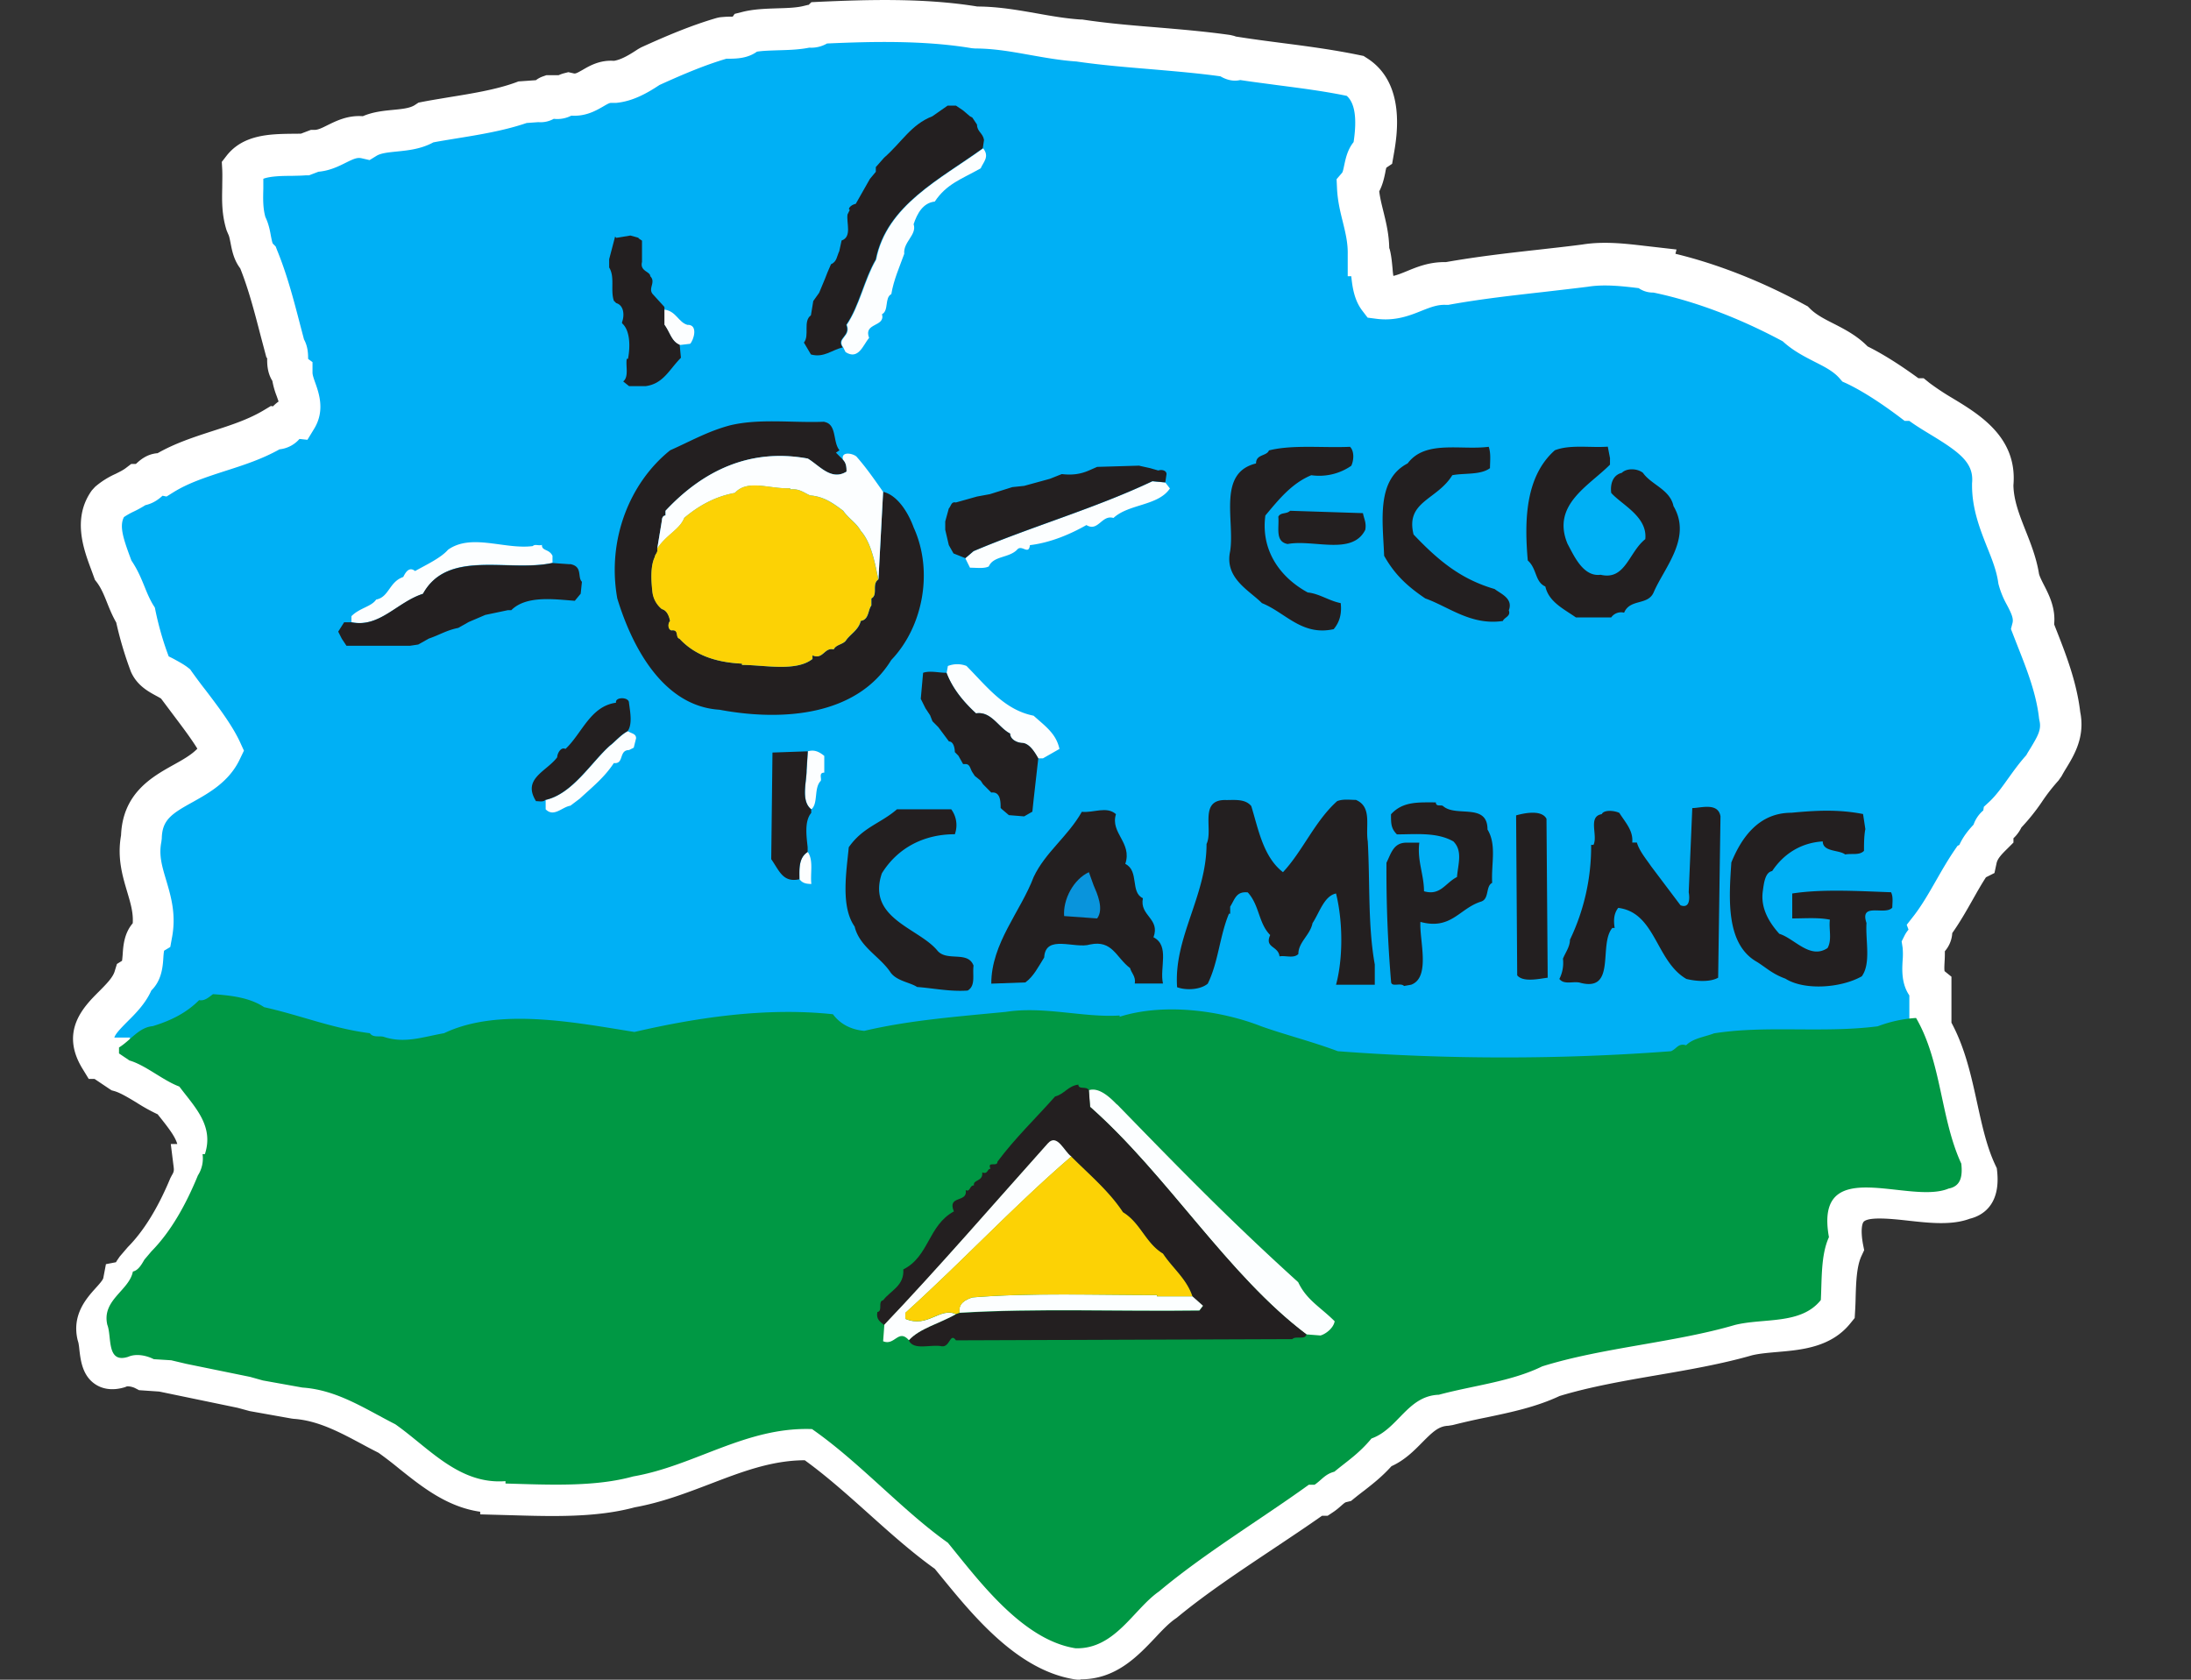
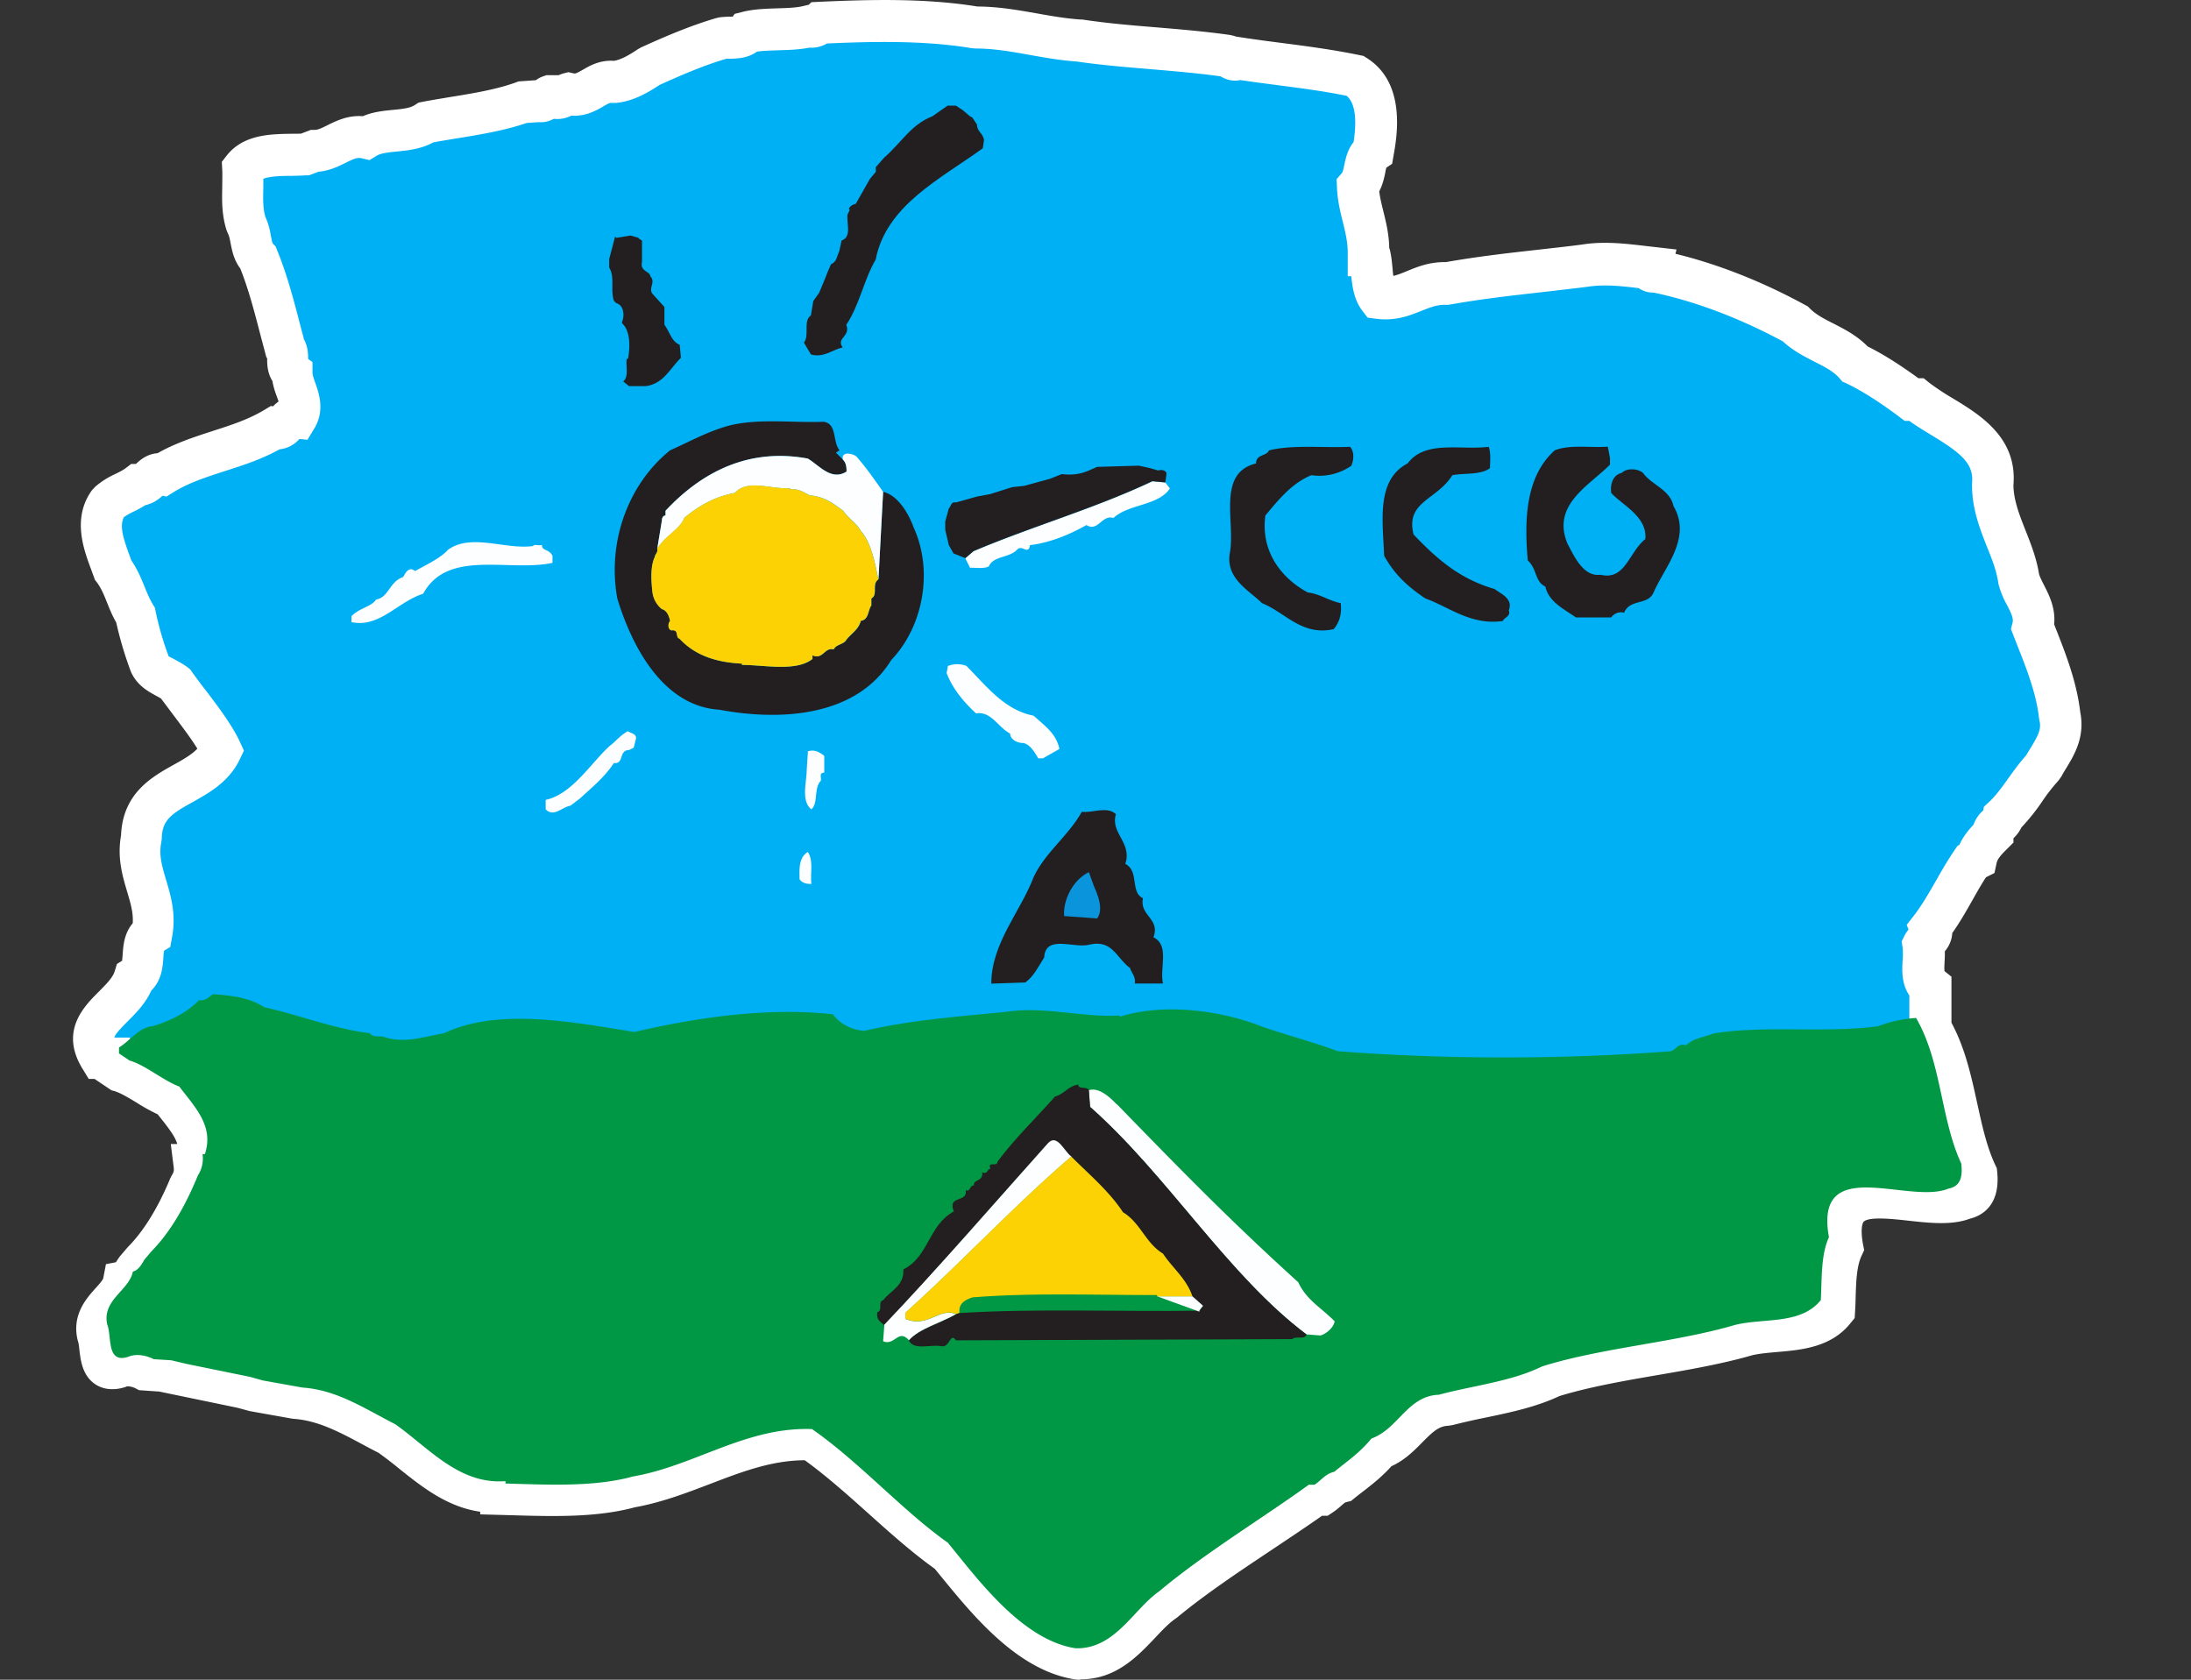
<svg xmlns="http://www.w3.org/2000/svg" width="60" height="46" fill="none">
  <rect width="100%" height="100%" fill="#333333" stroke="none" />
  <path fill="#00B0F5" d="M56.39 19.6c-.098-.876-.452-1.687-.742-2.434.128-.52-.29-.91-.387-1.331-.128-.876-.708-1.623-.708-2.564.128-1.296-1.287-1.687-2.093-2.335h-.128c-.516-.391-1.061-.747-1.547-.975-.452-.52-1.16-.618-1.641-1.103-1.193-.649-2.515-1.168-3.768-1.426-.098-.034-.226.034-.192-.099-.58-.064-1.193-.163-1.803-.064-1.287.163-2.51.258-3.768.485-.742-.034-1.126.486-1.867.39-.226-.291-.162-.777-.256-1.167h-.034c.034-.713-.256-1.202-.29-1.881.256-.292.128-.747.418-.94.128-.713.192-1.654-.482-2.078-1.061-.228-2.19-.327-3.222-.486-.098.099-.192-.034-.29-.064-1.351-.194-2.736-.228-4.058-.421-.967-.065-1.836-.357-2.834-.357-1.351-.227-2.834-.193-4.253-.129a.34.34 0 0 1-.324.099c-.516.129-1.16.034-1.675.163-.128.193-.452.129-.678.163-.677.194-1.351.485-1.999.777-.29.194-.613.391-.967.421-.516-.064-.708.455-1.257.326-.128.035-.256.194-.418.065h-.098c-.098.034-.128.163-.29.129l-.451.034c-.806.292-1.773.39-2.643.55-.482.326-1.16.129-1.641.42-.58-.128-.903.357-1.415.357l-.256.099c-.614.034-1.352-.065-1.71.39.035.55-.063 1.005.099 1.525.161.292.097.682.323.91.324.777.516 1.623.742 2.465.162.193-.034.52.192.682 0 .421.388.812.128 1.233-.324-.035-.29.356-.614.291-.967.585-2.127.683-3.06 1.267-.324-.064-.354.292-.678.292-.256.193-.545.258-.805.485-.418.584-.064 1.297.128 1.85.29.392.354.812.613 1.233.098.455.226.91.388 1.331.128.292.452.357.708.55.418.584.997 1.267 1.257 1.816-.516 1.07-2.157.91-2.19 2.4-.193 1.006.481 1.624.29 2.629-.419.258-.065.94-.483 1.202-.256.841-1.577 1.168-.933 2.207h.256v.163l.29.193c.451.129.933.55 1.385.713.418.55.967 1.07.707 1.85h-.064a.84.84 0 0 1-.128.584c-.323.778-.741 1.525-1.287 2.078l-.192.228c-.064.099-.162.292-.324.326-.097.52-.87.777-.707 1.46.128.326-.034 1.07.58.876.225-.099.515-.034.707.064l.482.03.418.1 1.773.356.354.098 1.095.194c.967.064 1.739.584 2.578 1.005.934.648 1.773 1.653 3.06 1.558v.065c1.194.03 2.481.098 3.543-.194 1.709-.292 3.124-1.361 4.96-1.297 1.322.907 2.512 2.238 3.769 3.114.84 1.004 2.063 2.662 3.542 2.889 1.095.034 1.611-1.07 2.319-1.559 1.257-1.038 2.834-1.979 4.155-2.92h.162c.192-.128.29-.291.546-.356.354-.292.678-.485 1.031-.91.742-.258.998-1.168 1.867-1.202.968-.261 2-.356 2.869-.777 1.675-.52 3.67-.649 5.345-1.134.805-.193 1.837 0 2.383-.683.03-.584 0-1.232.226-1.721-.418-2.306 2.22-.876 3.316-1.331.354-.065.387-.357.354-.683-.58-1.232-.546-2.79-1.258-3.989v-1.134c-.323-.258-.128-.713-.192-1.168.064-.128.29-.193.192-.455.452-.584.708-1.202 1.126-1.816l.128-.064c.064-.292.256-.486.451-.683 0-.258.256-.258.29-.485.418-.39.678-.91 1.096-1.362.226-.42.58-.811.451-1.395z" />
  <path fill="#fff" d="M29.578 46h-.068l-.068-.008c-1.558-.238-2.767-1.714-3.651-2.794l-.192-.235c-.617-.44-1.22-.979-1.803-1.502-.572-.512-1.16-1.039-1.758-1.471-.91.003-1.728.318-2.59.648-.655.25-1.329.508-2.066.641-1.05.284-2.24.25-3.392.216l-.84-.023V41.4c-.903-.129-1.591-.678-2.213-1.175a11 11 0 0 0-.572-.44q-.226-.114-.448-.235c-.624-.334-1.215-.649-1.874-.694l-.06-.008-1.145-.204-.335-.091-2.142-.444-.553-.038-.102-.053c-.097-.05-.207-.057-.233-.05l-.049.02c-.388.12-.655.026-.81-.076-.36-.235-.406-.664-.44-.944a2 2 0 0 0-.026-.194l-.022-.076c-.166-.694.248-1.149.493-1.422.079-.087.2-.22.21-.277l.072-.379.275-.053.022-.038.08-.117.221-.258c.437-.44.829-1.077 1.167-1.892l.038-.072c.053-.088.064-.125.053-.22l-.08-.641h.178c-.057-.194-.211-.402-.452-.706-.026-.034-.057-.068-.083-.106a5 5 0 0 1-.587-.326c-.215-.129-.433-.261-.599-.31l-.082-.023-.463-.311H2.43l-.165-.27c-.644-1.039.037-1.717.444-2.123.192-.194.376-.376.43-.55l.063-.205.14-.087c.007-.046.014-.125.018-.182.015-.224.038-.569.275-.846.019-.292-.06-.55-.154-.868-.128-.432-.275-.921-.166-1.54.045-1.152.847-1.6 1.43-1.926.26-.144.497-.277.66-.447-.178-.288-.422-.61-.663-.93l-.332-.443q-.067-.04-.135-.076c-.222-.121-.523-.284-.689-.656a10 10 0 0 1-.403-1.35c-.113-.197-.188-.387-.256-.557-.083-.209-.158-.387-.274-.543L2.6 15.88l-.03-.083-.072-.197c-.21-.561-.527-1.415.019-2.173l.087-.095a2.3 2.3 0 0 1 .564-.356c.106-.054.2-.099.275-.156l.15-.114h.125s.007-.007.011-.007c.094-.087.286-.266.587-.288.486-.277 1.005-.444 1.506-.607.508-.163.986-.319 1.408-.573l.188-.113.056.01c.042-.04.09-.086.155-.132l-.05-.144a2.2 2.2 0 0 1-.12-.42c-.143-.228-.143-.475-.143-.6V9.81l-.022-.026-.155-.584c-.169-.652-.33-1.274-.56-1.85-.177-.232-.226-.494-.264-.69-.019-.096-.038-.198-.064-.244l-.045-.106c-.136-.432-.128-.811-.12-1.179 0-.155.007-.315 0-.482l-.012-.216.132-.17c.455-.58 1.19-.592 1.784-.6q.13 0 .252-.003l.271-.103h.102c.09 0 .196-.049.354-.129.24-.117.553-.276.967-.246.283-.121.572-.148.836-.174.245-.023.46-.046.59-.133l.099-.065.113-.022c.237-.046.481-.084.726-.126.632-.102 1.287-.208 1.826-.405l.071-.027.478-.034a.7.7 0 0 1 .2-.106l.086-.03h.335a1 1 0 0 1 .136-.05l.132-.034.131.03c.057.016.076.012.256-.09.189-.11.47-.277.862-.25.219-.035.456-.187.663-.323l.083-.046c.658-.3 1.366-.603 2.074-.807l.075-.016a3 3 0 0 1 .267-.018h.09l.053-.076.211-.053c.316-.08.644-.088.96-.099.267-.008.52-.015.715-.064l.124-.03h.015L22.22.06l.218-.011c1.336-.06 2.883-.106 4.325.129.595.003 1.133.102 1.656.193.4.072.78.137 1.171.163h.045c.648.099 1.303.156 1.999.212.674.057 1.37.114 2.059.213l.098.023s.034.011.053.019l.146.022c.366.057.746.106 1.13.156.7.09 1.419.186 2.123.333l.098.02.082.053c1.1.686.828 2.172.742 2.661l-.042.24-.158.106a1 1 0 0 0-.03.136c-.03.144-.068.326-.165.512.022.182.067.36.113.546.071.292.154.618.161 1.005l.015.042c.046.182.06.364.076.523.004.06.011.133.022.2.11-.026.226-.071.373-.132.278-.114.613-.254 1.065-.246.862-.152 1.72-.25 2.552-.342.392-.045.787-.087 1.186-.14.591-.095 1.19-.023 1.713.038l.865.099-.03.117c1.156.28 2.376.759 3.554 1.403l.071.038.057.057c.165.167.399.288.647.413.305.156.644.33.934.626.504.25 1.008.592 1.392.872h.144l.154.125a7 7 0 0 0 .636.421c.753.455 1.78 1.08 1.667 2.385.008.418.166.816.332 1.237.147.371.3.758.369 1.19.022.08.075.186.131.296.14.273.328.637.283 1.084l.049.126c.267.678.568 1.444.666 2.279.135.675-.162 1.171-.384 1.535a4 4 0 0 0-.128.22l-.083.118a5 5 0 0 0-.452.58 5.6 5.6 0 0 1-.564.705 1 1 0 0 1-.218.296v.118l-.166.166c-.17.167-.271.277-.297.402l-.057.266-.233.117c-.136.209-.252.418-.377.638-.165.291-.335.591-.546.89a.83.83 0 0 1-.203.497q.002.155-.007.285c-.004.083-.012.204 0 .261l.188.152v1.259c.376.698.542 1.46.704 2.2.135.614.26 1.194.497 1.698l.041.087.011.099c.094.948-.451 1.213-.752 1.285-.49.183-1.092.118-1.672.054-.41-.046-1.095-.122-1.234.03-.038.042-.087.216-.02.599l.035.178-.076.163c-.131.285-.146.72-.158 1.142a9 9 0 0 1-.015.371l-.011.182-.117.144c-.53.66-1.34.729-1.987.785-.256.023-.497.042-.704.091-.813.235-1.724.395-2.609.546-.907.156-1.84.319-2.665.57-.636.299-1.321.443-1.987.583a18 18 0 0 0-.938.212l-.124.02c-.26.01-.421.163-.711.455-.226.23-.482.489-.843.652-.264.292-.509.481-.746.667q-.129.097-.263.205l-.098.08-.124.03c-.038.008-.057.023-.147.102-.068.06-.14.122-.226.178l-.143.095h-.154c-.437.307-.9.615-1.348.914-.903.603-1.84 1.225-2.627 1.877l-.042.03c-.177.122-.361.315-.553.52-.482.508-1.077 1.138-2.033 1.138zm-7.525-7.144h.18l.163.008.135.09c.708.486 1.37 1.081 2.01 1.658.606.542 1.175 1.054 1.762 1.463l.064.046.293.356c.76.926 1.796 2.192 2.914 2.385.444 0 .756-.3 1.216-.785.218-.23.448-.474.715-.66.828-.682 1.78-1.315 2.703-1.93.515-.345 1.005-.667 1.468-.997l.146-.106h.147a1.5 1.5 0 0 1 .47-.3c.069-.056.136-.106.204-.159.237-.186.444-.345.666-.606l.102-.118.147-.05c.196-.068.365-.242.564-.44.324-.33.727-.735 1.4-.788.317-.083.633-.148.942-.212.64-.133 1.246-.262 1.769-.512l.079-.03c.903-.281 1.89-.452 2.846-.615.892-.155 1.731-.3 2.51-.523.317-.076.61-.102.896-.125.512-.046.866-.087 1.092-.254q-.001-.064.004-.13c.015-.45.03-.959.192-1.41-.083-.618.026-1.077.327-1.407.523-.569 1.404-.474 2.183-.386.44.049.938.102 1.175.007l.015-.008v-.003c-.26-.592-.4-1.225-.535-1.843-.162-.736-.312-1.426-.65-2.002l-.08-.133V27.26c-.218-.319-.2-.694-.184-.96a2 2 0 0 0 0-.344l-.027-.175.08-.16a.8.8 0 0 1 .108-.162l-.049-.133.196-.25c.23-.3.41-.618.602-.952.155-.27.313-.55.509-.838l.083-.121.052-.027c.102-.227.249-.406.388-.554a.9.9 0 0 1 .267-.39l.015-.099.147-.136c.188-.175.35-.402.523-.645.15-.208.301-.42.493-.633.038-.072.083-.14.125-.209.191-.318.29-.493.237-.728l-.012-.06c-.075-.694-.342-1.366-.598-2.014l-.173-.444.045-.174c.026-.114-.026-.243-.154-.485a2.4 2.4 0 0 1-.234-.58l-.007-.046c-.046-.315-.17-.63-.305-.963-.192-.486-.41-1.04-.41-1.684v-.057c.056-.55-.317-.838-1.122-1.327-.2-.121-.407-.246-.595-.383h-.128l-.15-.114c-.535-.402-1.036-.72-1.446-.914l-.11-.049-.078-.09c-.166-.19-.403-.312-.681-.452-.279-.144-.595-.303-.874-.561-1.185-.637-2.409-1.1-3.542-1.335a.68.68 0 0 1-.403-.121c-.466-.057-.948-.11-1.396-.038-.425.053-.825.098-1.22.144-.87.098-1.69.19-2.537.341l-.06.011h-.064c-.23-.011-.422.065-.663.16-.32.129-.722.292-1.253.22l-.23-.03-.143-.187c-.225-.292-.274-.648-.305-.948h-.097V6.97c.007-.31-.057-.576-.132-.883-.068-.273-.147-.584-.162-.948l-.011-.232.15-.174c.023-.023.045-.144.06-.212.038-.175.087-.421.256-.63.098-.652.034-1.07-.188-1.266-.625-.13-1.283-.213-1.92-.296-.338-.046-.67-.087-.997-.137-.143.034-.328.023-.542-.102-.625-.087-1.269-.14-1.893-.194-.674-.056-1.37-.113-2.048-.212-.444-.03-.862-.106-1.269-.178-.512-.091-.993-.178-1.505-.178l-.095-.008c-1.287-.216-2.71-.186-3.963-.129a.86.86 0 0 1-.486.114c-.282.057-.572.064-.854.072-.211.008-.41.011-.58.038-.248.182-.553.19-.734.193h-.102c-.575.17-1.151.41-1.833.72-.35.232-.738.448-1.19.49h-.12c-.049-.004-.082.011-.233.099-.196.113-.478.276-.87.25a.84.84 0 0 1-.481.087.74.74 0 0 1-.422.091l-.32.023c-.621.212-1.299.322-1.954.428-.203.034-.402.065-.602.103-.339.185-.7.22-.997.25-.222.023-.433.042-.557.117l-.192.118-.219-.05c-.12-.026-.21.012-.44.126-.196.098-.437.216-.742.243l-.256.098h-.086c-.124.011-.252.011-.384.015-.271 0-.595.008-.783.08v.273c-.008.296-.011.53.056.773.09.186.125.368.151.516.015.072.034.182.053.213l.079.08.034.09c.278.675.463 1.388.643 2.082l.098.372c.11.2.113.405.113.534l.12.088v.291c0 .061.038.171.076.277.101.285.27.762-.03 1.255l-.185.304-.218-.023a.84.84 0 0 1-.546.284c-.49.274-1.001.437-1.498.596-.512.167-.994.322-1.408.58l-.188.117-.11-.022c-.09.083-.244.208-.47.258a3 3 0 0 1-.316.174 2 2 0 0 0-.27.152c-.129.242-.02.58.153 1.054.02.05.034.095.053.14.17.25.271.5.361.72.068.171.136.33.226.482l.053.084.019.095c.094.447.218.868.361 1.243 0-.003.113.053.18.091.102.057.22.118.34.209l.067.053.05.072c.116.16.24.33.372.497.358.47.726.96.937 1.41l.113.247-.116.242c-.294.615-.844.918-1.284 1.165-.584.322-.84.489-.85 1l-.012.095c-.072.364.019.664.132 1.043.131.444.282.945.158 1.585l-.045.247-.17.102a2 2 0 0 0-.019.182c-.015.243-.041.626-.33.907-.159.356-.426.625-.648.845-.23.231-.335.349-.365.444h.429v.417c.267.095.515.246.753.394.199.122.387.235.545.292l.158.057.102.133.162.208c.403.505.952 1.199.632 2.166l-.037.11c-.027.23-.106.41-.189.55-.387.928-.85 1.672-1.381 2.206l-.158.19a1.3 1.3 0 0 1-.309.372c-.101.223-.26.394-.391.542-.204.227-.245.292-.234.368.05.144.064.292.08.424.316-.053.624.038.801.11l.474.038.418.099 1.792.364.331.09 1.04.187c.888.068 1.603.45 2.3.819.153.083.304.163.462.242l.068.042c.23.16.452.338.662.508.678.542 1.261 1.013 2.033.952l.606-.045v.125c.998.03 2.006.038 2.83-.19l.053-.011c.64-.11 1.243-.342 1.883-.584.93-.357 1.885-.724 3.01-.724z" />
  <path fill="#009844" d="M52.471 27.878c.7 1.202.667 2.757 1.239 3.99.034.325 0 .617-.35.682-1.08.455-3.69-.975-3.275 1.33-.222.486-.192 1.135-.222 1.722-.542.683-1.559.486-2.353.683-1.652.485-3.625.618-5.277 1.134-.858.42-1.875.52-2.83.777-.859.03-1.115.94-1.845 1.198-.35.421-.666.619-1.017.91-.255.065-.35.228-.542.357h-.158c-1.302.94-2.86 1.88-4.099 2.92-.7.485-1.208 1.589-2.289 1.558-1.46-.227-2.668-1.88-3.496-2.89-1.239-.875-2.417-2.206-3.72-3.113-1.81-.064-3.21 1.005-4.897 1.297-1.05.292-2.318.228-3.497.194v-.065c-1.272.099-2.096-.91-3.018-1.558-.829-.421-1.589-.94-2.545-1.005l-1.08-.194-.35-.098-1.747-.357-.414-.098-.478-.03c-.192-.099-.478-.163-.7-.065-.603.194-.444-.553-.572-.876-.159-.682.602-.94.7-1.46.158-.03.256-.227.316-.326l.192-.227c.542-.55.952-1.297 1.272-2.078a.86.86 0 0 0 .128-.584h.064c.256-.778-.286-1.297-.7-1.85-.444-.164-.922-.585-1.366-.714l-.286-.193v-.163c.316-.194.542-.55.922-.584.542-.163.952-.39 1.272-.713.158.034.286-.099.38-.163.508.034 1.017.099 1.4.356 1.017.228 1.875.584 2.895.713.094.13.256.065.38.099.573.193 1.08 0 1.653-.099 1.494-.713 3.59-.292 5.213-.034 1.687-.39 3.591-.682 5.436-.485.192.258.478.42.858.455 1.238-.292 2.544-.39 3.877-.52 1.05-.163 2.13.163 3.117.099v.034c1.238-.39 2.797-.163 3.877.262.636.227 1.4.42 2.097.682 2.988.228 6.135.228 9.124 0 .158-.064.192-.227.414-.163.192-.193.508-.227.764-.326 1.43-.227 2.989 0 4.483-.193a3.6 3.6 0 0 1 1.05-.228" />
  <path fill="#231F20" d="m26.179 2.893.192.129.192.163.064.034.128.193c0 .194.161.228.192.421l-.034.228c-1.16.841-2.643 1.558-2.933 3.048-.323.55-.451 1.267-.805 1.786.128.327-.29.357-.098.619-.29.064-.516.292-.87.193l-.192-.326c.162-.194-.033-.584.192-.747l.064-.39.162-.228.162-.39.064-.164.098-.227c.162-.065.162-.228.226-.357l.064-.292c.29-.098.128-.485.162-.713l.064-.129c-.064 0 0-.129.162-.163l.387-.682.162-.194v-.129l.226-.257c.482-.421.741-.91 1.321-1.134l.418-.292h.226" />
-   <path fill="#FCFEFF" d="M26.92 4.06c.192.228 0 .391-.064.55-.516.292-.933.421-1.257.91-.324.035-.482.327-.58.619.098.292-.29.485-.256.811-.128.357-.29.713-.354 1.104-.191.098-.063.455-.255.55.097.356-.516.227-.354.648-.162.193-.29.618-.644.39l-.064-.128c-.192-.258.226-.292.098-.619.354-.519.482-1.232.805-1.786.29-1.494 1.773-2.207 2.933-3.048m-8.093 4.834c.29 0 .162.421.064.52l-.29.034c-.226-.099-.256-.326-.418-.55v-.42c.324.033.388.356.644.42" />
  <path fill="#231F20" d="M22.573 11.554c.353.064.225.55.417.777l-.098.065.192.193c.098.098.098.227.098.326-.417.258-.741-.163-1.061-.356-1.577-.292-2.868.326-3.896 1.43v.128c-.064 0-.098.064-.098.129l-.128.777c.034.099-.064.163-.064.228-.128.258-.098.682-.064.974a.75.75 0 0 0 .256.455c.128.035.192.163.226.326-.064.065-.064.228.034.258.226-.034.098.194.226.228.418.455.997.648 1.709.682v.035c.613 0 1.483.193 1.93-.163v-.1c.29.13.324-.227.58-.162.064-.13.226-.13.324-.228.128-.193.354-.292.418-.553.226-.034.192-.292.29-.421v-.194c.192-.098 0-.39.192-.52l.128-2.4c.418.1.707.619.835.975.55 1.202.256 2.727-.613 3.633-.934 1.524-2.963 1.687-4.702 1.361-1.577-.098-2.416-1.786-2.8-3.049-.29-1.623.354-3.181 1.449-4.057.58-.258 1.031-.52 1.641-.683.806-.193 1.709-.064 2.579-.098" />
  <path fill="#FCFEFF" d="m24.184 13.469-.128 2.4c-.098-.455-.192-1.005-.482-1.331-.128-.228-.324-.326-.482-.55-.256-.193-.516-.39-.903-.42-.162-.065-.29-.194-.55-.164v-.034c-.546.034-1.16-.258-1.513.129-.546.098-.998.356-1.385.682-.128.327-.482.456-.742.842l.128-.777c0-.065.034-.129.098-.129v-.129c1.031-1.103 2.319-1.721 3.896-1.43.324.194.644.619 1.061.357 0-.099 0-.228-.098-.326-.064-.258.324-.163.388-.065.256.292.482.619.708.94m7.86-.09c-.324.485-1.126.42-1.548.811-.323-.098-.417.39-.741.194-.452.258-.998.485-1.547.55-.034.291-.226-.035-.354.128-.226.228-.644.163-.772.455-.128.065-.323.035-.515.035l-.128-.258.226-.194c1.61-.682 3.316-1.168 4.897-1.915l.354.034.127.164m-17.199 1.55c0 .164.193.1.29.292v.194c-1.193.258-2.868-.39-3.541.845-.708.228-1.194.94-1.965.778v-.163c.226-.228.546-.258.677-.455.354-.065.354-.486.742-.618.064-.13.162-.292.324-.163.29-.163.707-.357.903-.584.644-.455 1.547 0 2.319-.099.064-.064.162 0 .256-.034m11.623 3.318c.55.553 1.032 1.202 1.837 1.361.324.292.614.486.708.91l-.452.258h-.128c-.098-.163-.226-.39-.417-.42-.162 0-.354-.1-.354-.259-.324-.163-.516-.618-.934-.553-.354-.326-.644-.683-.805-1.104l.034-.193a.7.7 0 0 1 .515 0m-9.278 1.786c.097.064.225.064.225.193l-.064.258-.128.065c-.29 0-.128.39-.417.356-.256.39-.58.649-.934.975l-.256.193c-.226.034-.452.326-.677.099v-.258c.741-.163 1.257-1.04 1.772-1.494.098-.065.29-.292.482-.39m5.376.682v.455c-.162 0-.064.163-.098.227-.192.194-.064.618-.256.778-.29-.228-.128-.747-.128-1.07l.034-.52c.128-.033.256-.033.451.13m-.456 2.627c.163.228.065.585.099.877-.162 0-.256-.035-.324-.13 0-.257-.034-.583.226-.747Zm8.47 6.913c1.705 1.752 3.06 3.148 4.961 4.87.226.485.61.682.998 1.069-.03.193-.256.356-.388.39l-.387-.03c-2.157-1.623-3.802-4.35-5.925-6.23l-.034-.455c.29-.1.613.227.771.39" />
  <path fill="#231F20" d="M29.529 29.695c0 .163.226.034.29.163l.034.455c2.126 1.88 3.767 4.607 5.924 6.23-.034.163-.29.03-.387.129l-9.211.034c-.162-.228-.162.193-.388.163-.29-.065-.772.129-.904-.163.29-.326.836-.455 1.288-.713l.098-.034c2.093-.13 4.381-.034 6.572-.065l.098-.129-.29-.257c-.162-.486-.55-.778-.805-1.168-.482-.292-.614-.846-1.096-1.134-.388-.584-.933-1.04-1.415-1.525-.192-.128-.388-.648-.644-.356-1.483 1.653-2.996 3.409-4.476 4.964-.127-.099-.225-.163-.191-.357.161-.03 0-.292.161-.326.192-.258.58-.39.55-.842.708-.356.678-1.202 1.385-1.589-.192-.454.388-.227.324-.583.128.064.098-.13.226-.13-.034-.162.256-.098.226-.356.162.065.128-.098.226-.098-.098-.228.191-.035.191-.194.482-.648 1.062-1.202 1.578-1.786.256-.064.354-.292.643-.326" />
  <path fill="#FCFEFF" d="M29.337 31.674c-1.547 1.33-2.933 2.825-4.544 4.281v.163c.614.262.934-.326 1.386-.129-.452.258-.998.39-1.288.713-.29-.326-.387.163-.707.03l.034-.455c1.483-1.558 2.996-3.31 4.475-4.963.256-.292.452.227.644.356" />
-   <path fill="#FCFEFF" d="M31.686 35.5h.967l.29.258-.098.129c-2.19.03-4.476-.065-6.572.064-.034-.258.162-.356.354-.42 1.577-.13 3.35-.065 5.055-.065v.034" />
+   <path fill="#FCFEFF" d="M31.686 35.5h.967l.29.258-.098.129v.034" />
  <path fill="#231F20" d="M30.56 22.296c-.162.52.452.778.256 1.362.388.193.128.777.482.94-.098.485.482.554.29 1.07.451.227.162.841.26 1.266h-.772c.034-.194-.098-.292-.128-.421-.388-.292-.482-.777-1.096-.648-.417.129-1.223-.292-1.257.356-.162.258-.29.52-.515.683l-.934.034c0-1.104.806-1.98 1.16-2.92.323-.683.933-1.104 1.32-1.786.324.034.678-.163.934.064" />
  <path fill="#0994DC" d="M29.947 24.242c.098.227.29.648.098.91l-.904-.065c-.034-.455.256-1.005.678-1.202z" />
  <path fill="#231F20" d="m17.483 6.525.098.065v.584c-.064.258.226.258.226.39.162.164-.064.327.064.486l.324.356v.486c.162.227.192.455.418.55l.034.356c-.324.326-.482.713-.968.777h-.452l-.161-.129c.161-.129.064-.42.097-.618h.034c.064-.326.064-.777-.162-.974V8.82c.064-.163.064-.455-.161-.52l-.064-.064c-.098-.292.034-.649-.128-.91v-.228l.162-.618.033.034.388-.064.226.064m19.479 5.722c.129.13.098.39.034.52a1.54 1.54 0 0 1-1.095.258c-.546.227-.903.682-1.257 1.103-.128.94.387 1.687 1.16 2.108.323.034.579.228.903.292.033.292-.03.52-.192.713-.87.194-1.322-.455-1.965-.713-.354-.356-1.032-.682-.87-1.425.128-.842-.354-2.143.708-2.4 0-.259.29-.194.354-.357.643-.163 1.483-.065 2.22-.099m3.799 0c.064.194.034.39.034.584-.256.194-.708.13-1.032.194-.418.682-1.287.712-1.061 1.623.707.746 1.32 1.232 2.22 1.494.162.128.516.257.388.584.064.163-.128.193-.162.291-.87.13-1.483-.39-2.126-.618-.482-.326-.836-.648-1.126-1.168-.034-.94-.226-2.078.644-2.529.482-.648 1.449-.356 2.22-.455Zm3.32.326v.163c-.58.584-1.611 1.104-1.16 2.173.162.292.418.91.904.842.677.163.771-.618 1.223-.975.064-.618-.644-.94-.933-1.266-.03-.228.033-.486.29-.55.127-.129.417-.129.579 0 .226.326.742.455.836.91.515.876-.256 1.688-.546 2.37-.162.357-.644.163-.806.55a.33.33 0 0 0-.353.129h-.968c-.324-.228-.741-.421-.836-.846-.29-.129-.225-.485-.481-.713-.098-1.103-.064-2.305.741-3.018.418-.163.968-.064 1.45-.099l.063.327m-12.888.197.29.064.226.065c.097-.034.225 0 .225.098l-.034.228-.353-.034c-1.578.747-3.287 1.232-4.898 1.915l-.225.193-.324-.129-.128-.228-.098-.42v-.228l.098-.356c.064-.065.064-.194.192-.163l.58-.163.353-.065.614-.193.324-.034.707-.194.324-.129c.29.034.516 0 .742-.098l.226-.099 1.159-.034" />
-   <path fill="#231F20" d="M37.324 14.053c.03.163.098.257.064.455-.353.713-1.415.257-2.126.39-.354-.064-.226-.455-.256-.747.064-.129.225-.064.323-.163l2 .065m-21.716 1.395c.353.064.192.356.323.485l-.034.326-.161.194c-.516-.034-1.322-.163-1.74.258h-.097l-.614.129-.452.193-.29.163c-.323.065-.515.194-.805.292l-.29.163-.226.034H9.488l-.128-.193-.098-.194.162-.257h.192c.772.163 1.258-.554 1.965-.778.678-1.232 2.353-.584 3.542-.845l.482.034m10.318 2.98c.162.421.451.778.805 1.104.418-.065.614.39.934.553 0 .163.192.258.354.258.192.034.323.258.417.421l-.128 1.134-.034.326-.225.129-.418-.034-.192-.163-.034-.034c0-.163 0-.455-.256-.421l-.226-.228-.064-.098-.162-.13-.064-.098c-.064-.098-.064-.227-.192-.227h-.064l-.128-.228-.098-.099c0-.098-.033-.292-.161-.292l-.29-.39-.162-.163-.064-.163-.128-.194-.128-.257.064-.713c.192-.065.418 0 .644 0m-8.699.819c.034.258.098.584-.034.777-.192.099-.388.326-.482.39-.516.456-1.031 1.332-1.773 1.495-.064.064-.162.034-.256.034-.388-.618.29-.812.58-1.202 0-.099.098-.292.226-.228.451-.42.677-1.168 1.385-1.266-.034-.163.354-.163.354 0m4.896 1.331-.033.52c0 .325-.162.841.128 1.069v.098c-.192.228-.128.649-.098.94v.13c-.256.163-.226.485-.226.747-.451.098-.546-.228-.771-.55l.034-2.92.967-.034Zm12.144 1.494c.192.618.324 1.395.87 1.816.545-.584.87-1.395 1.483-1.945.162-.065.354-.034.515-.034.452.193.256.713.324 1.134.064 1.137 0 2.305.192 3.374v.554h-1.061c.192-.713.192-1.721 0-2.499-.324.065-.452.52-.644.812-.064.326-.388.52-.388.845-.128.13-.354.034-.516.065-.033-.292-.417-.228-.255-.584-.324-.326-.29-.812-.614-1.168-.324-.034-.354.193-.482.39v.194h-.034c-.256.618-.29 1.33-.58 1.915-.191.163-.579.193-.839.098-.098-1.361.806-2.499.806-3.924.192-.391-.226-1.233.546-1.202.225 0 .515-.035.677.163m5.056-.103c0 .13.127.065.191.099.354.326 1.224-.099 1.224.648.256.421.098.94.128 1.46-.192.099-.064.455-.324.52-.58.193-.806.777-1.641.55-.034.485.29 1.524-.256 1.721l-.192.034c-.098-.098-.324.034-.354-.098a36 36 0 0 1-.128-3.277c.128-.258.192-.55.546-.55h.354c-.064.486.128.876.128 1.331.451.13.58-.227.903-.39.03-.357.162-.713-.098-.975-.452-.258-1.031-.193-1.547-.193-.162-.163-.162-.292-.162-.55.324-.356.742-.326 1.224-.326m7.799.386-.064 4.415c-.226.129-.614.098-.87.034-.839-.486-.839-1.817-1.866-1.946-.128.163-.128.357-.098.55h-.064c-.388.455.128 1.786-.904 1.494-.192-.034-.418.065-.546-.098a.97.97 0 0 0 .098-.554c.064-.163.192-.326.192-.52a5.9 5.9 0 0 0 .58-2.597h.064c.128-.258-.162-.777.226-.842.064-.129.354-.098.482-.034.162.258.387.486.353.812h.128c.064.227.256.455.388.648l.806 1.07c.256.098.256-.194.225-.357l.098-2.305c.226 0 .708-.164.772.227m-21.065-.193a.73.73 0 0 1 .098.682c-.869 0-1.577.39-1.998 1.07-.418 1.232.997 1.494 1.513 2.108.256.326.84 0 .997.42-.033.259.064.55-.161.683-.482.034-.934-.064-1.386-.098-.192-.13-.58-.163-.741-.421-.29-.421-.836-.683-.968-1.233-.387-.55-.225-1.494-.161-2.172.387-.554.87-.649 1.32-1.04h1.484m25.032.554c-.034.194-.034.39-.034.584-.128.13-.324.065-.516.099-.162-.13-.613-.065-.613-.357-.58.035-1.062.326-1.386.812-.192.034-.226.326-.256.55-.064.455.162.845.452 1.168.418.128.84.712 1.321.39.128-.227.03-.52.064-.777-.323-.065-.677-.034-1.031-.034v-.683c.836-.129 1.837-.064 2.706-.034.064.129.034.292.034.42-.192.228-.903-.162-.707.422-.03.485.128 1.103-.128 1.46-.58.326-1.578.39-2.093.064-.354-.129-.516-.292-.772-.455-.87-.485-.772-1.752-.708-2.726.29-.713.772-1.362 1.642-1.362.677-.064 1.287-.098 1.965.035l.064.42m-8.733-.288.033 4.35c-.256.034-.677.129-.835-.065l-.03-4.38c.225-.064.707-.163.835.099" />
  <path fill="#FCD205" d="M24.052 15.869c-.192.129 0 .42-.192.52v.193c-.098.129-.064.39-.29.42-.064.259-.29.357-.418.554-.098.099-.256.099-.324.228-.255-.065-.29.292-.58.163v.099c-.45.356-1.32.163-1.93.163v-.035c-.708-.034-1.288-.227-1.71-.682-.127-.034 0-.258-.225-.228-.098-.034-.098-.193-.034-.258-.034-.163-.098-.291-.226-.326a.7.7 0 0 1-.256-.455c-.034-.292-.064-.713.064-.974 0-.065.098-.13.064-.228.256-.39.614-.52.742-.841.388-.327.84-.585 1.385-.683.354-.39.968-.099 1.513-.129v.034c.256-.034.388.099.55.163.388.034.643.228.903.421.162.228.354.326.482.55.29.326.388.876.482 1.33Zm5.285 15.805c.482.485 1.031.94 1.415 1.524.482.292.614.842 1.096 1.134.255.39.643.683.805 1.168h-.967v-.034c-1.71 0-3.479-.065-5.056.064-.192.065-.387.163-.354.421l-.097.034c-.452-.193-.772.39-1.386.13v-.164c1.611-1.46 2.997-2.954 4.544-4.28" />
</svg>